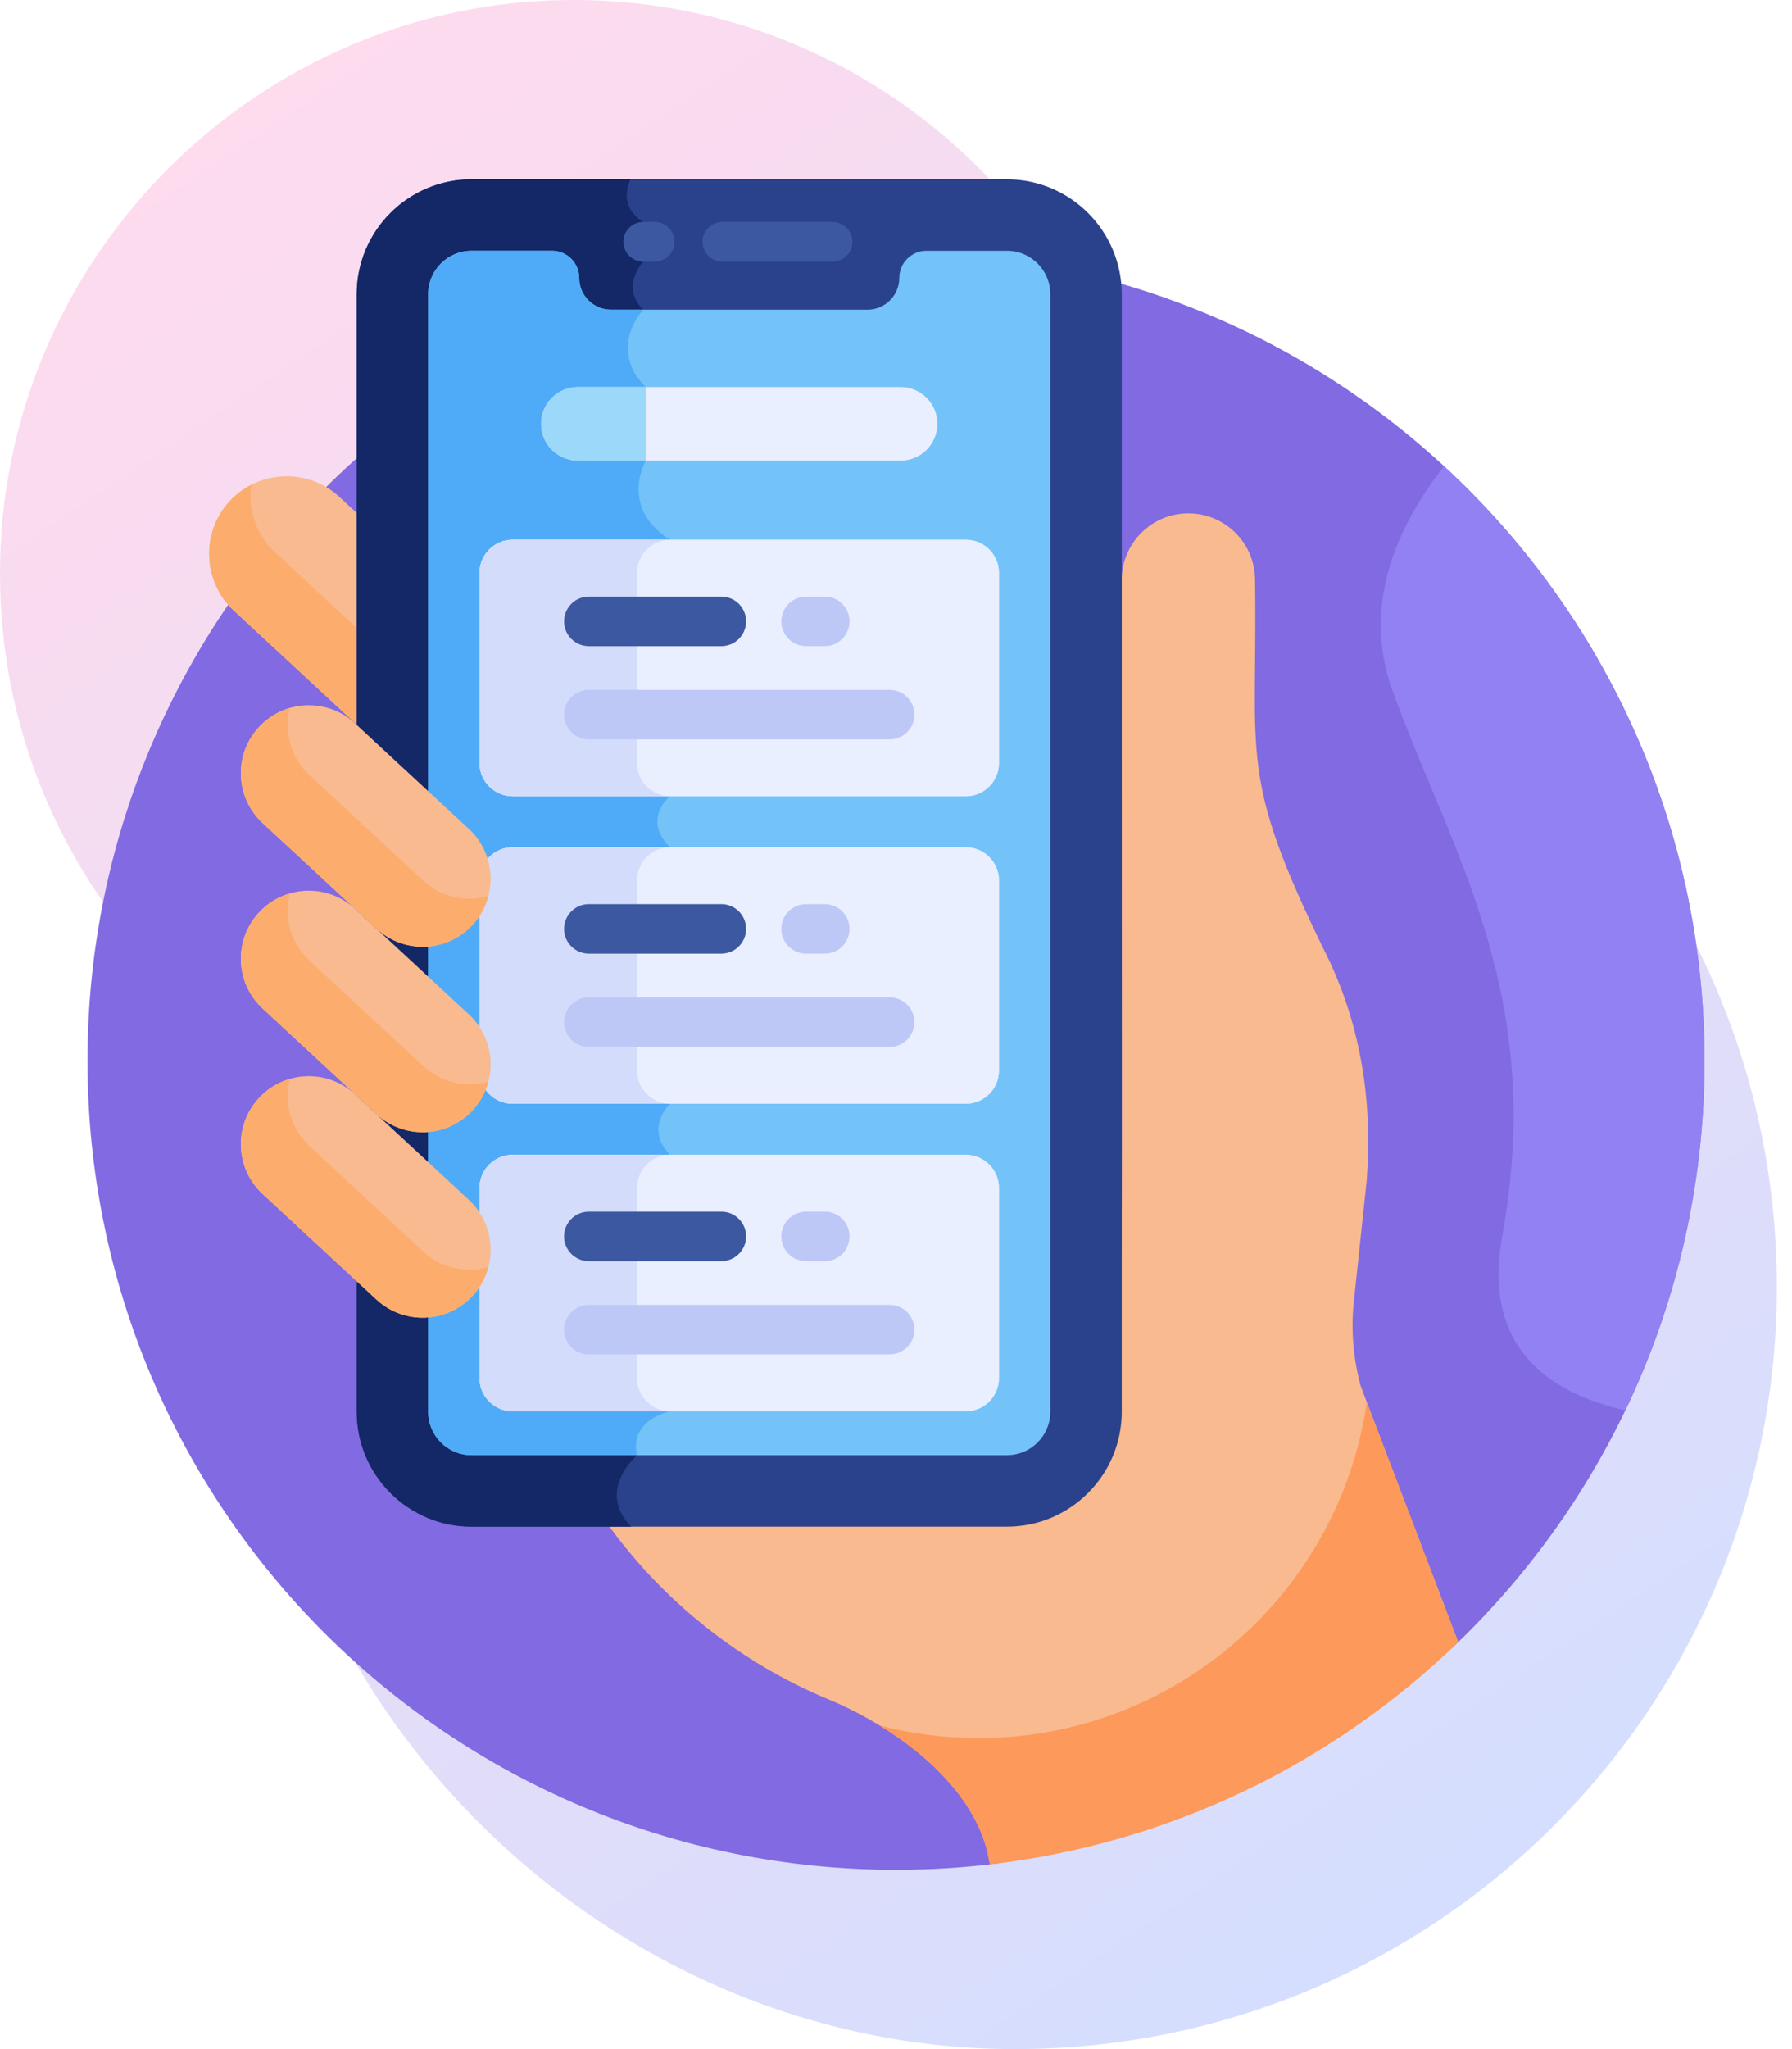
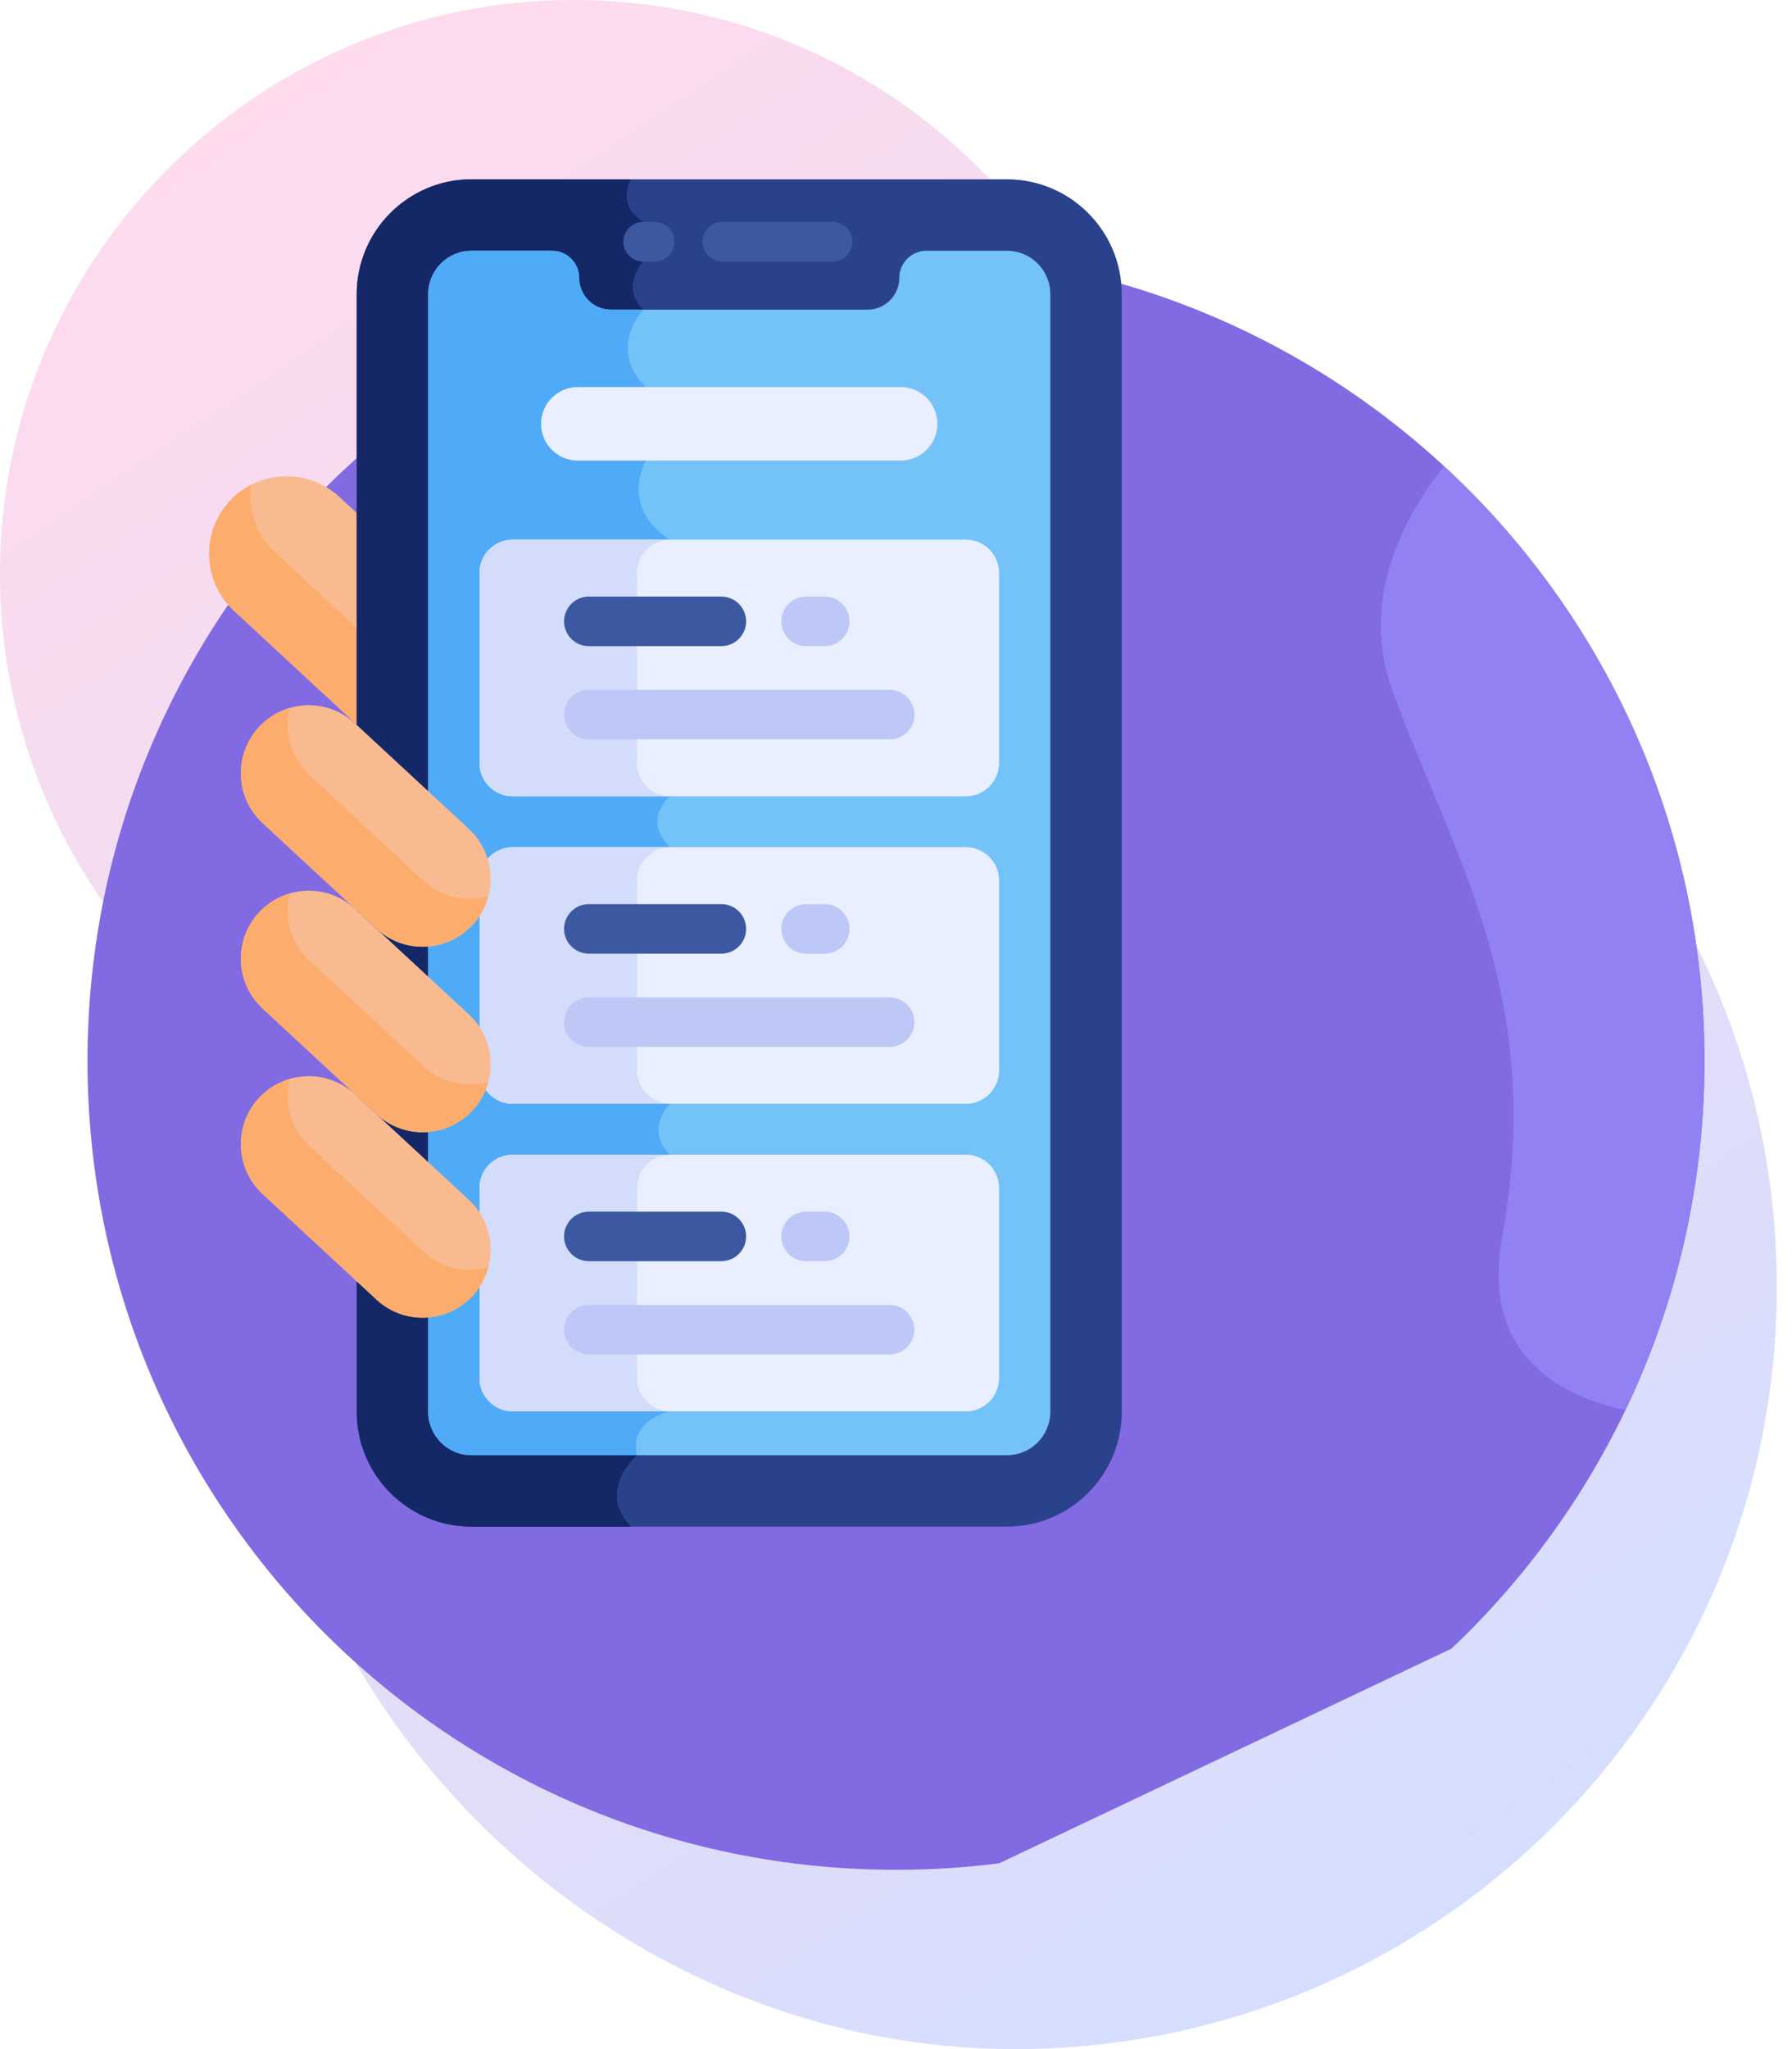
<svg xmlns="http://www.w3.org/2000/svg" width="70" height="80" viewBox="0 0 70 80" fill="none">
  <path d="M43.153 13.961C39.804 5.732 31.704 -0.058 22.258 0C10.207 0.075 0.299 9.795 0.007 21.842C-0.137 27.786 2.035 33.22 5.684 37.308C8.593 40.567 10.053 44.859 9.906 49.225C9.886 49.805 9.883 50.39 9.898 50.978C10.283 66.822 23.818 80.01 39.666 80C56.093 79.99 69.407 66.67 69.407 50.241C69.407 38.198 62.253 27.827 51.964 23.144C47.953 21.318 44.813 18.043 43.153 13.961Z" fill="url(#paint0_linear_369_1288)" />
  <path d="M56.697 64.366C62.784 58.609 66.582 50.457 66.582 41.418C66.582 23.976 52.442 9.836 35 9.836C17.558 9.836 3.418 23.976 3.418 41.418C3.418 58.86 17.558 73 35 73C36.367 73 37.713 72.913 39.034 72.745L56.697 64.366Z" fill="#816AE2" />
-   <path d="M53.155 54.123C52.877 53.105 52.78 52.046 52.866 50.994L53.382 46.136C53.633 43.088 53.169 40.034 51.82 37.29C48.333 30.198 49.133 29.684 49.025 22.645C49.025 21.208 47.859 20.042 46.421 20.042C44.983 20.042 43.818 21.208 43.818 22.645C43.818 51.267 43.871 49.166 43.695 50.006V53.754C43.695 56.911 41.126 59.48 37.968 59.48C35.871 59.48 28.639 59.48 23.717 59.48C25.907 62.525 28.902 64.909 32.377 66.353C32.399 66.362 32.421 66.371 32.442 66.38C35.128 67.514 38.126 69.777 38.627 72.586L38.676 72.786C45.748 71.966 52.107 68.811 56.962 64.111L53.155 54.123Z" fill="#F9BA8F" />
  <path d="M14.048 20.133L13.255 19.398C12.033 18.266 10.106 18.339 8.973 19.562C7.841 20.784 7.914 22.711 9.137 23.843L14.048 28.394V20.133Z" fill="#F9BA8F" />
  <path d="M10.748 21.566C9.998 20.871 9.683 19.878 9.811 18.931C9.505 19.088 9.22 19.296 8.973 19.562C7.841 20.784 7.914 22.711 9.137 23.843L14.048 28.394V24.624L10.748 21.566Z" fill="#FCAD6D" />
-   <path d="M53.392 54.745C52.316 62.161 45.934 67.858 38.221 67.858C36.889 67.858 35.597 67.688 34.365 67.368C36.408 68.617 38.245 70.442 38.627 72.585L38.676 72.786C45.748 71.966 52.106 68.811 56.962 64.111L53.392 54.745Z" fill="#FD995B" />
  <path d="M39.333 59.603H18.42C15.947 59.603 13.935 57.592 13.935 55.118V11.485C13.935 9.012 15.947 7 18.42 7H39.333C41.806 7 43.818 9.012 43.818 11.485V55.118C43.818 57.592 41.806 59.603 39.333 59.603Z" fill="#2A428C" />
  <path d="M18.42 7C15.947 7 13.935 9.012 13.935 11.485V55.118C13.935 57.592 15.947 59.603 18.42 59.603H24.654C23.271 58.192 24.885 56.813 24.885 56.813C22.607 56.215 22.801 53.822 22.801 53.822C22.801 53.822 22.801 17.245 22.801 14.957C22.801 12.669 25.125 12.091 25.125 12.091C24.209 11.176 25.125 10.214 25.125 10.214V8.664C24.28 8.129 24.447 7.4 24.631 7L18.42 7Z" fill="#142766" />
  <path d="M25.573 10.214H25.125C24.697 10.214 24.35 9.867 24.35 9.439C24.35 9.011 24.697 8.664 25.125 8.664H25.573C26.001 8.664 26.348 9.011 26.348 9.439C26.348 9.867 26.001 10.214 25.573 10.214Z" fill="#3C58A0" />
  <path d="M32.521 10.214H28.218C27.79 10.214 27.443 9.867 27.443 9.439C27.443 9.011 27.79 8.664 28.218 8.664H32.521C32.949 8.664 33.296 9.011 33.296 9.439C33.296 9.867 32.949 10.214 32.521 10.214Z" fill="#3C58A0" />
  <path d="M39.333 9.79H36.19C35.604 9.79 35.129 10.265 35.129 10.851C35.129 11.533 34.571 12.091 33.889 12.091H23.864C23.182 12.091 22.624 11.533 22.624 10.851C22.624 10.265 22.149 9.79 21.563 9.79H18.42C17.484 9.79 16.726 10.549 16.726 11.485V55.118C16.726 56.054 17.484 56.813 18.42 56.813H39.333C40.269 56.813 41.028 56.054 41.028 55.118C41.028 50.63 41.028 12.683 41.028 11.485C41.028 10.549 40.269 9.79 39.333 9.79Z" fill="#73C3F9" />
  <path d="M24.885 56.813C24.562 55.423 26.175 55.098 26.175 55.098C26.175 55.098 27.201 46.112 26.175 45.086C25.149 44.06 26.175 43.091 26.175 43.091C26.175 43.091 27.296 34.2 26.175 33.08C25.055 31.959 26.175 31.085 26.175 31.085V21.073C24.168 19.806 25.224 17.982 25.224 17.982V15.111C23.707 13.594 25.124 12.092 25.125 12.091H23.864C23.182 12.091 22.624 11.534 22.624 10.851C22.624 10.265 22.149 9.79 21.563 9.79H18.42C17.484 9.79 16.726 10.549 16.726 11.485V55.119C16.726 56.054 17.484 56.813 18.42 56.813H24.885V56.813Z" fill="#4FABF7" />
  <path d="M22.572 17.982H35.181C35.974 17.982 36.617 17.34 36.617 16.547C36.617 15.754 35.974 15.111 35.181 15.111H22.572C21.779 15.111 21.136 15.754 21.136 16.547C21.136 17.34 21.779 17.982 22.572 17.982Z" fill="#E9EFFF" />
-   <path d="M22.572 15.111H25.224V17.982H22.572C21.779 17.982 21.136 17.34 21.136 16.547C21.136 15.754 21.779 15.111 22.572 15.111Z" fill="#9BD8F9" />
  <path d="M37.73 31.085H20.024C19.314 31.085 18.732 30.504 18.732 29.794V22.365C18.732 21.654 19.314 21.073 20.024 21.073H37.73C38.44 21.073 39.021 21.654 39.021 22.365V29.794C39.021 30.504 38.44 31.085 37.73 31.085Z" fill="#E9EFFF" />
  <path d="M37.73 43.091H20.024C19.314 43.091 18.732 42.51 18.732 41.8V34.371C18.732 33.661 19.314 33.08 20.024 33.08H37.73C38.44 33.08 39.021 33.661 39.021 34.371V41.8C39.021 42.51 38.44 43.091 37.73 43.091Z" fill="#E9EFFF" />
  <path d="M37.73 55.098H20.024C19.314 55.098 18.732 54.517 18.732 53.806V46.377C18.732 45.667 19.314 45.086 20.024 45.086H37.73C38.44 45.086 39.021 45.667 39.021 46.377V53.806C39.021 54.517 38.44 55.098 37.73 55.098Z" fill="#E9EFFF" />
  <path d="M37.73 31.085H20.024C19.314 31.085 18.732 30.504 18.732 29.794V22.365C18.732 21.654 19.314 21.073 20.024 21.073H37.73C38.44 21.073 39.021 21.654 39.021 22.365V29.794C39.021 30.504 38.44 31.085 37.73 31.085Z" fill="#E9EFFF" />
  <path d="M37.73 43.091H20.024C19.314 43.091 18.732 42.51 18.732 41.8V34.371C18.732 33.661 19.314 33.08 20.024 33.08H37.73C38.44 33.08 39.021 33.661 39.021 34.371V41.8C39.021 42.51 38.44 43.091 37.73 43.091Z" fill="#E9EFFF" />
  <path d="M37.73 55.098H20.024C19.314 55.098 18.732 54.517 18.732 53.806V46.377C18.732 45.667 19.314 45.086 20.024 45.086H37.73C38.44 45.086 39.021 45.667 39.021 46.377V53.806C39.021 54.517 38.44 55.098 37.73 55.098Z" fill="#E9EFFF" />
  <path d="M24.884 29.794V22.365C24.884 21.654 25.465 21.073 26.175 21.073H20.024C19.314 21.073 18.732 21.654 18.732 22.365V29.794C18.732 30.504 19.314 31.085 20.024 31.085H26.175C25.465 31.085 24.884 30.504 24.884 29.794Z" fill="#D3DCFB" />
  <path d="M24.884 41.8V34.371C24.884 33.661 25.465 33.08 26.175 33.08H20.024C19.314 33.08 18.732 33.661 18.732 34.371V41.8C18.732 42.51 19.314 43.091 20.024 43.091H26.175C25.465 43.091 24.884 42.51 24.884 41.8Z" fill="#D3DCFB" />
  <path d="M24.884 53.806V46.377C24.884 45.667 25.465 45.086 26.175 45.086H20.024C19.314 45.086 18.732 45.667 18.732 46.377V53.806C18.732 54.517 19.314 55.098 20.024 55.098H26.175C25.465 55.098 24.884 54.517 24.884 53.806Z" fill="#D3DCFB" />
  <path d="M28.178 25.226H23C22.467 25.226 22.034 24.793 22.034 24.259C22.034 23.725 22.467 23.292 23 23.292H28.178C28.712 23.292 29.145 23.725 29.145 24.259C29.145 24.793 28.712 25.226 28.178 25.226Z" fill="#3C58A0" />
  <path d="M34.753 28.866H23C22.467 28.866 22.034 28.433 22.034 27.899C22.034 27.365 22.467 26.933 23 26.933H34.753C35.287 26.933 35.719 27.365 35.719 27.899C35.719 28.433 35.287 28.866 34.753 28.866Z" fill="#BEC8F7" />
  <path d="M32.218 25.226H31.487C30.953 25.226 30.52 24.793 30.52 24.259C30.52 23.725 30.953 23.292 31.487 23.292H32.218C32.752 23.292 33.184 23.725 33.184 24.259C33.184 24.793 32.752 25.226 32.218 25.226Z" fill="#BEC8F7" />
  <path d="M28.178 37.232H23C22.467 37.232 22.034 36.799 22.034 36.265C22.034 35.731 22.467 35.298 23 35.298H28.178C28.712 35.298 29.145 35.731 29.145 36.265C29.145 36.799 28.712 37.232 28.178 37.232Z" fill="#3C58A0" />
  <path d="M34.753 40.873H23C22.467 40.873 22.034 40.44 22.034 39.906C22.034 39.372 22.467 38.939 23 38.939H34.753C35.287 38.939 35.719 39.372 35.719 39.906C35.719 40.44 35.287 40.873 34.753 40.873Z" fill="#BEC8F7" />
  <path d="M32.218 37.232H31.487C30.953 37.232 30.52 36.799 30.52 36.265C30.52 35.731 30.953 35.298 31.487 35.298H32.218C32.752 35.298 33.184 35.731 33.184 36.265C33.184 36.799 32.752 37.232 32.218 37.232Z" fill="#BEC8F7" />
  <path d="M28.178 49.238H23C22.467 49.238 22.034 48.805 22.034 48.272C22.034 47.737 22.467 47.305 23 47.305H28.178C28.712 47.305 29.145 47.737 29.145 48.272C29.145 48.806 28.712 49.238 28.178 49.238Z" fill="#3C58A0" />
  <path d="M34.753 52.879H23C22.467 52.879 22.034 52.446 22.034 51.912C22.034 51.378 22.467 50.945 23 50.945H34.753C35.287 50.945 35.719 51.378 35.719 51.912C35.719 52.446 35.287 52.879 34.753 52.879Z" fill="#BEC8F7" />
  <path d="M32.218 49.238H31.487C30.953 49.238 30.52 48.805 30.52 48.272C30.52 47.737 30.953 47.305 31.487 47.305H32.218C32.752 47.305 33.184 47.737 33.184 48.272C33.184 48.806 32.752 49.238 32.218 49.238Z" fill="#BEC8F7" />
  <path d="M18.457 36.112C17.461 37.188 15.781 37.252 14.706 36.255L10.259 32.135C9.183 31.139 9.119 29.459 10.116 28.383C11.112 27.308 12.792 27.244 13.867 28.24L18.314 32.361C19.39 33.357 19.454 35.037 18.457 36.112Z" fill="#F9BA8F" />
  <path d="M16.535 34.383L12.088 30.262C11.344 29.573 11.085 28.557 11.325 27.64C10.877 27.77 10.456 28.016 10.116 28.384C9.119 29.459 9.183 31.139 10.259 32.135L14.706 36.256C15.781 37.252 17.461 37.188 18.457 36.113C18.765 35.781 18.97 35.392 19.077 34.983C18.213 35.232 17.243 35.039 16.535 34.383Z" fill="#FCAD6D" />
  <path d="M18.457 50.595C17.461 51.67 15.781 51.734 14.706 50.738L10.259 46.617C9.183 45.621 9.119 43.941 10.116 42.866C11.112 41.79 12.792 41.726 13.867 42.723L18.314 46.843C19.39 47.84 19.454 49.519 18.457 50.595Z" fill="#F9BA8F" />
  <path d="M16.535 48.865L12.088 44.745C11.344 44.055 11.085 43.04 11.325 42.123C10.877 42.252 10.456 42.499 10.116 42.866C9.119 43.941 9.183 45.621 10.259 46.617L14.706 50.738C15.781 51.734 17.461 51.67 18.457 50.595C18.765 50.263 18.97 49.874 19.077 49.465C18.213 49.715 17.243 49.521 16.535 48.865Z" fill="#FCAD6D" />
  <path d="M18.457 43.354C17.461 44.429 15.781 44.493 14.706 43.497L10.259 39.376C9.183 38.38 9.119 36.7 10.116 35.625C11.112 34.549 12.792 34.485 13.867 35.482L18.314 39.602C19.39 40.598 19.454 42.278 18.457 43.354Z" fill="#F9BA8F" />
  <path d="M16.535 41.624L12.088 37.503C11.344 36.814 11.085 35.798 11.325 34.882C10.877 35.011 10.456 35.257 10.116 35.625C9.119 36.7 9.183 38.38 10.259 39.376L14.706 43.497C15.781 44.493 17.461 44.429 18.457 43.354C18.765 43.022 18.97 42.633 19.077 42.224C18.213 42.473 17.243 42.28 16.535 41.624Z" fill="#FCAD6D" />
  <path d="M56.407 18.2C54.693 20.381 53.146 23.514 54.383 26.933C56.703 33.346 60.398 38.791 58.679 48.272C57.9 52.573 60.459 54.377 63.487 55.063C65.47 50.933 66.582 46.306 66.582 41.418C66.582 32.236 62.663 23.971 56.407 18.2Z" fill="#9181F2" />
  <defs>
    <linearGradient id="paint0_linear_369_1288" x1="5.424" y1="-0.969" x2="59.096" y2="79.155" gradientUnits="userSpaceOnUse">
      <stop offset="0.049" stop-color="#FFDBED" />
      <stop offset="0.999" stop-color="#D2DEFF" />
    </linearGradient>
  </defs>
</svg>